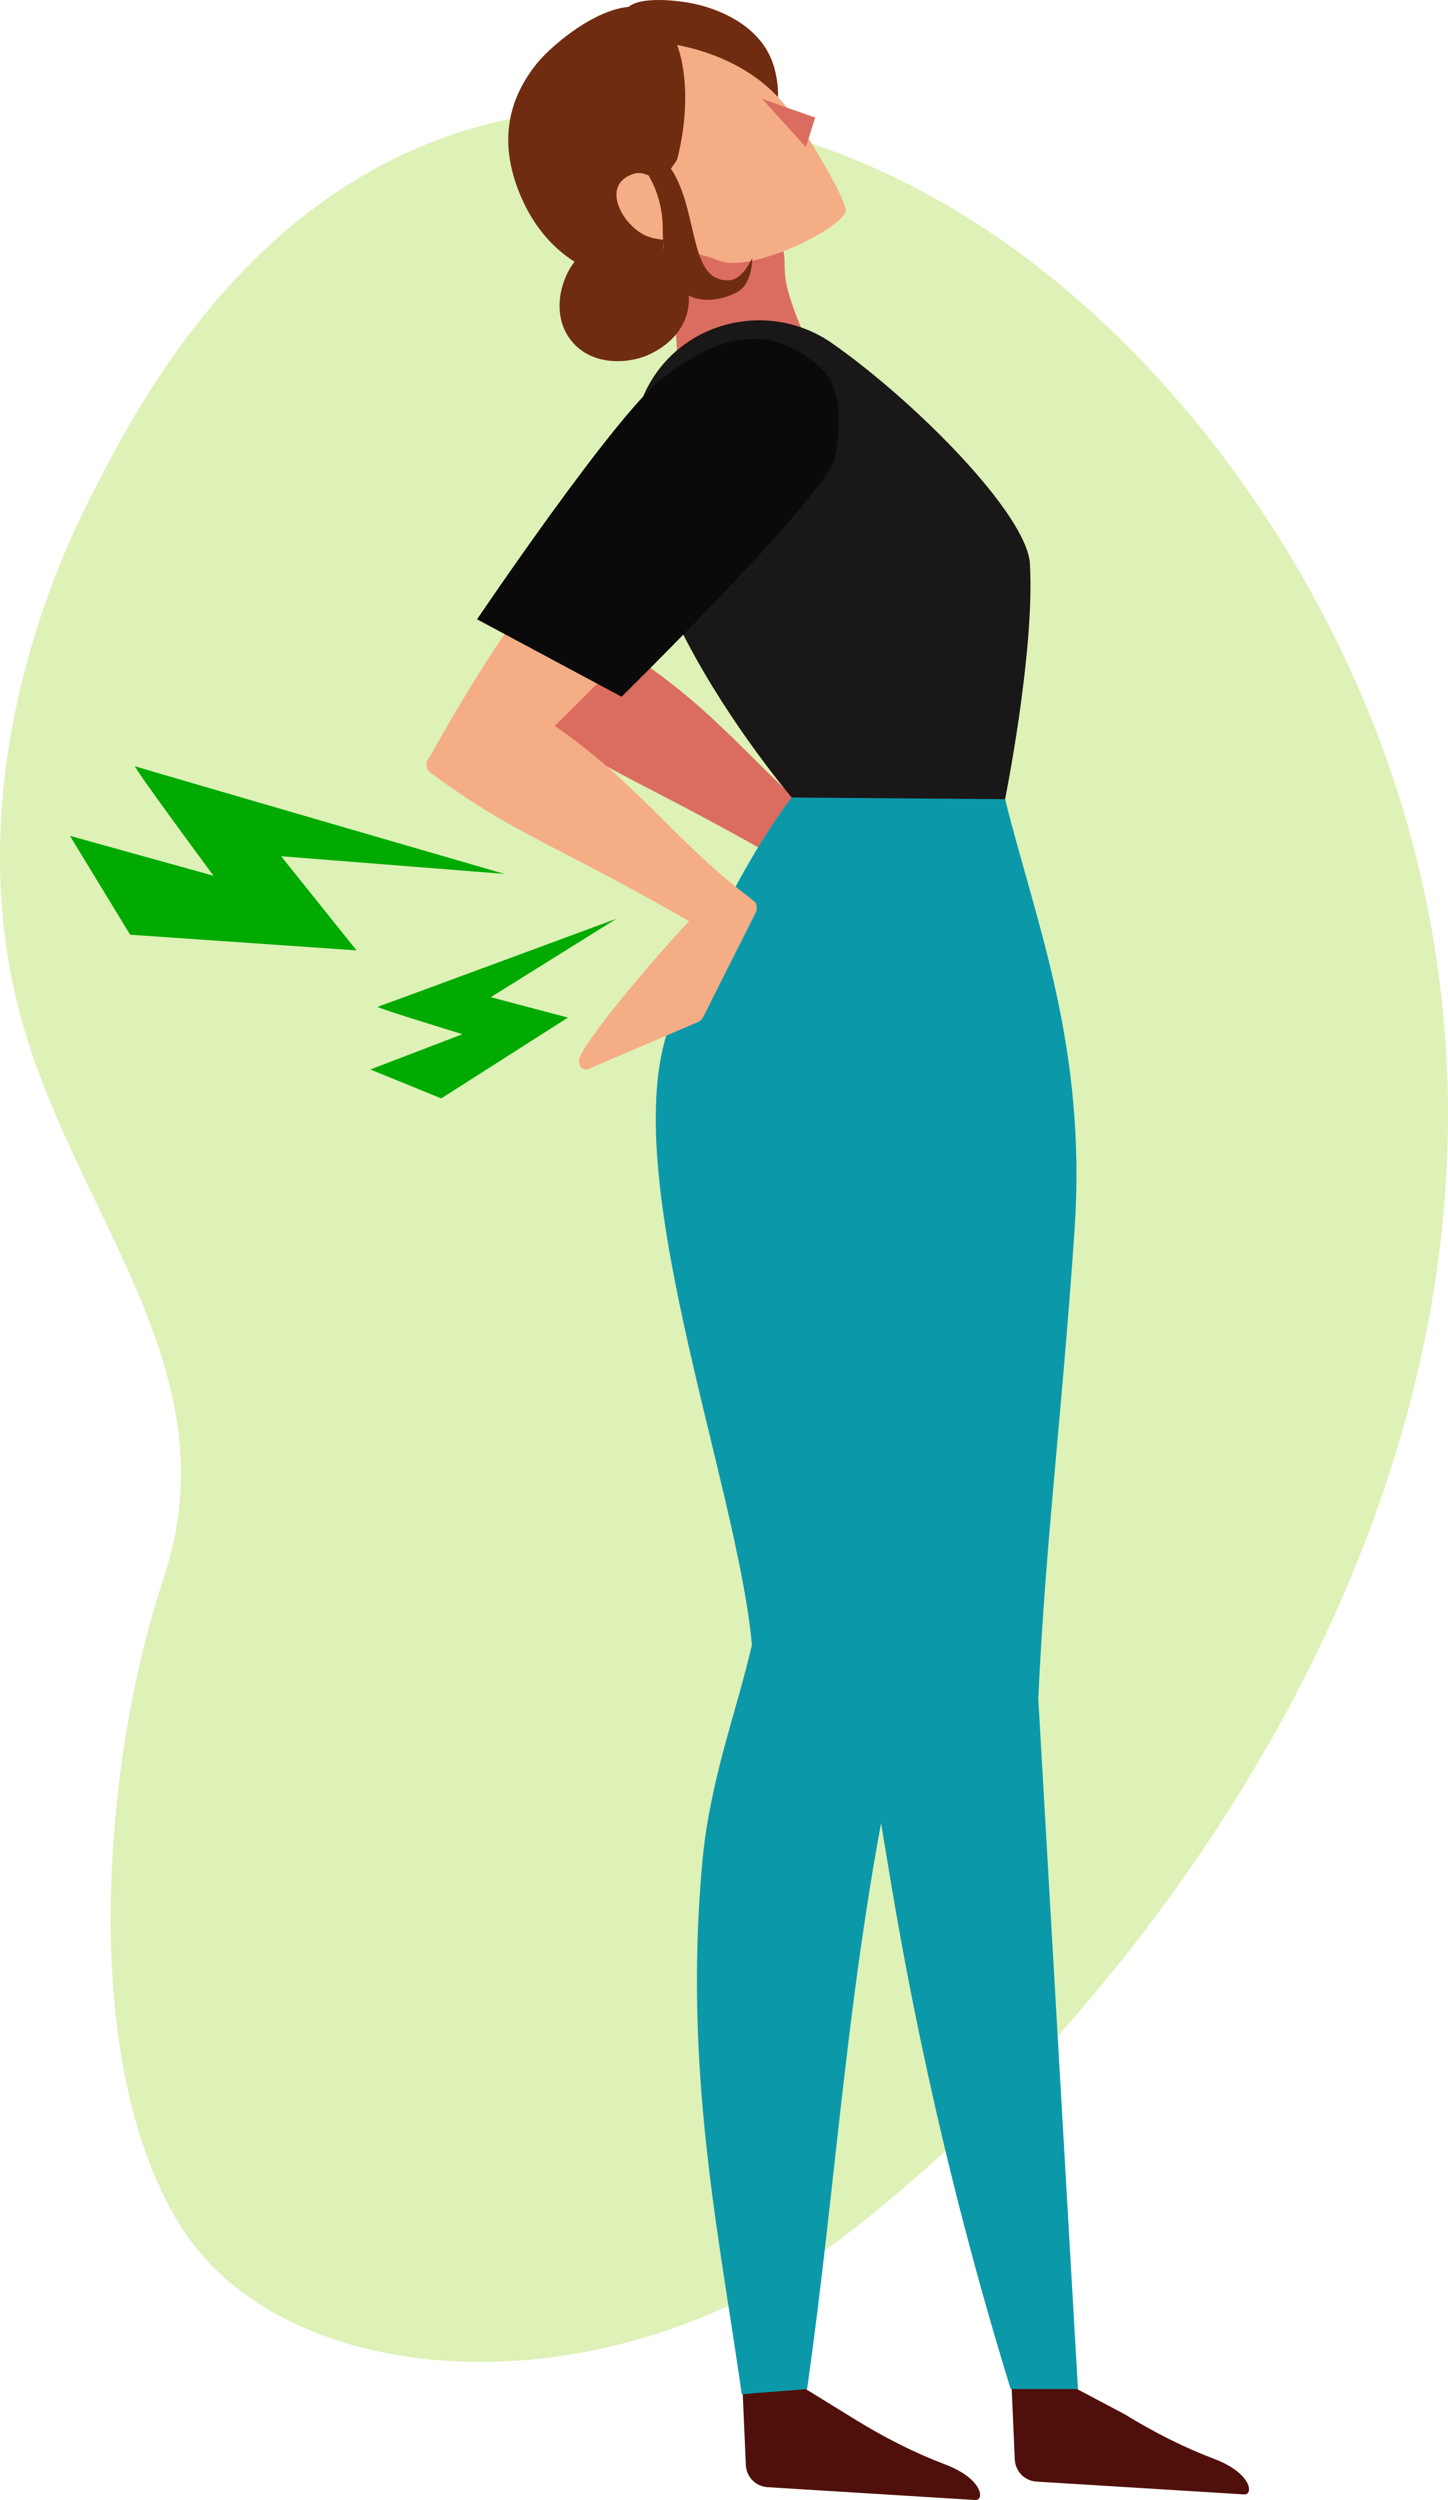
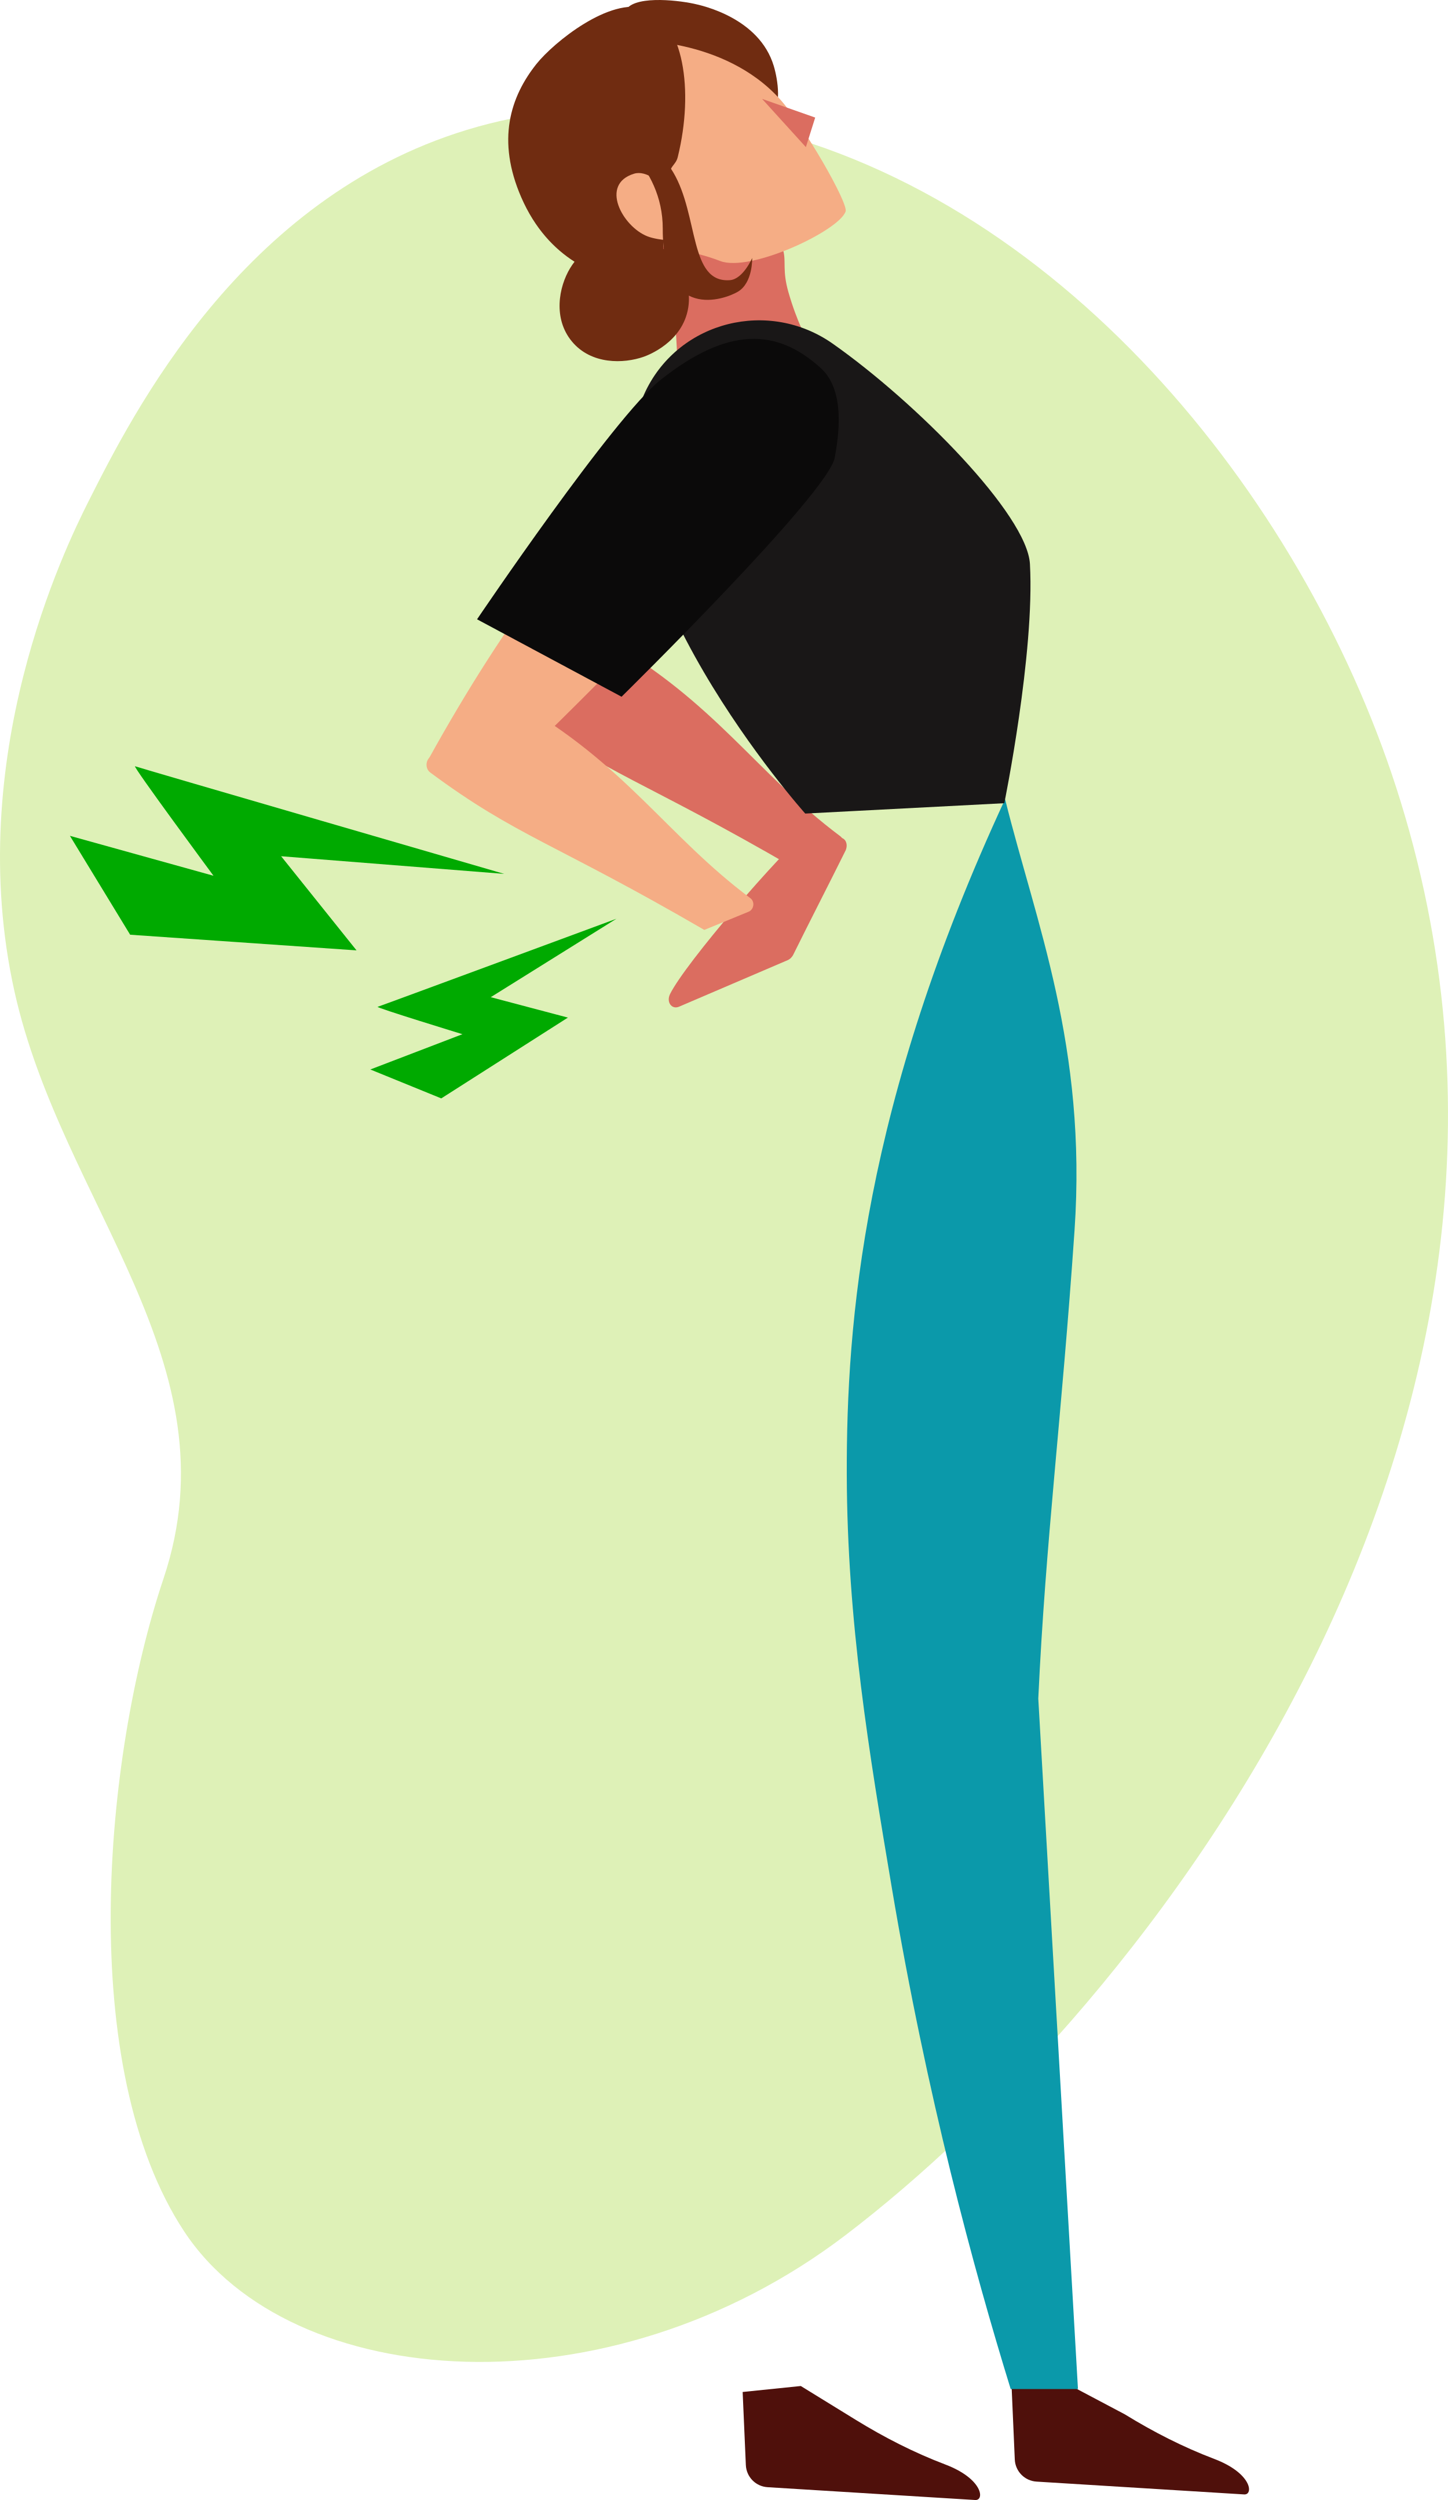
<svg xmlns="http://www.w3.org/2000/svg" id="Layer_1" data-name="Layer 1" viewBox="0 0 240 414.147">
  <defs>
    <style>
      .cls-1 {
        fill: #702c11;
      }

      .cls-1, .cls-2, .cls-3, .cls-4, .cls-5, .cls-6, .cls-7, .cls-8, .cls-9 {
        stroke-width: 0px;
      }

      .cls-2 {
        fill: #191717;
      }

      .cls-3 {
        fill: #def1b7;
      }

      .cls-4 {
        fill: #0b0a0a;
      }

      .cls-5 {
        fill: #f5ad85;
      }

      .cls-6 {
        fill: #0a0;
      }

      .cls-7 {
        fill: #4f100b;
      }

      .cls-8 {
        fill: #0b99aa;
      }

      .cls-9 {
        fill: #db6d60;
      }
    </style>
  </defs>
  <path class="cls-3" d="m77.367,21.518c19.942-6.079,36.969-2.721,44.977-1.043,52.888,11.081,93.397,61.545,109.048,109.911,34.337,106.107-41.862,202.275-91.238,239.873-39.443,30.034-91.983,26.116-109.622-.597-17.926-27.147-13.418-78.358-3.432-108.156,12.015-35.851-16.814-61.882-24.695-97.233-8.622-38.679,8.409-73.577,12.267-81.222,7.373-14.608,25.302-50.133,62.694-61.532Z" />
  <g>
    <path class="cls-7" d="m167.667,395.324l.53,12.11c.086,1.962,1.638,3.542,3.598,3.663l34.421,2.124c1.579.095,1.287-3.513-4.965-5.884-5.176-1.963-10.119-4.492-14.833-7.393l-9.591-5.073-9.16.453Z" />
    <path class="cls-7" d="m123.091,396.249l.53,12.11c.086,1.962,1.638,3.542,3.598,3.663l34.421,2.124c1.579.095,1.287-3.513-4.965-5.884-5.176-1.963-10.119-4.492-14.833-7.393l-9.114-5.608-9.637.989Z" />
    <path class="cls-9" d="m129.834,41.563c.473,1.829-.178,3.251.832,6.797,1.429,5.02,3.206,8.162,3.206,8.162,0,0-3.255.65-10.375,1.176-6.22.459-11.284,2.131-11.284,2.131,0,0,.096-6.571-1.309-11.329-2.911-9.858-9.595-12.232-8.407-14.722,2.116-4.433,25.137-.725,27.337,7.786Z" />
    <path class="cls-1" d="m103.622,1.883c1.112-2.637,8.236-1.936,11.39-1.266,1.262.269,10.831,2.304,13.239,10.319.622,2.07,1.526,7.07-.779,8.664-5.377,3.718-25.991-12.639-23.85-17.717Z" />
    <g>
      <path class="cls-9" d="m100.364,105.936c18.24,10.392,24.95,22.152,38.911,32.594.764.571.593,1.865-.293,2.229-2.451,1.007-4.901,2.014-7.352,3.021-24.886-14.454-31.122-15.467-45.426-26.079-.851-.631-.811-2.026.076-2.653,3.704-2.615,10.38-6.498,14.085-9.113Z" />
      <path class="cls-9" d="m140.122,140.952c-2.739,5.518-5.946,11.745-8.635,17.187-.208.421-.547.753-.937.92-5.998,2.568-11.996,5.136-17.994,7.704-1.221.523-2.15-.76-1.504-2.076,2.513-5.12,18.255-23.347,23.323-27.551.562-.466,1.265-.492,1.716-.073.952.884,1.652.909,3.547,1.792.681.318.901,1.257.484,2.096Z" />
    </g>
    <path class="cls-5" d="m129.231,16.384c4.052,4.466,11.386,17.271,10.927,18.639-1.071,3.196-15.791,10.147-20.808,8.209-4.786-1.849-8.642-1.895-12.515-3.215-.93-.317-15.819-.416-18.321-11.437-2.685-11.828,4.511-18.856,14.763-21.731,1.318-.37,16.728-.634,25.954,9.535Z" />
    <polygon class="cls-9" points="126.317 16.384 135.116 19.475 133.571 24.37 126.317 16.384" />
    <path class="cls-8" d="m166.592,132.392c5.062,20.413,13.601,40.941,11.504,71.494-2.145,31.239-4.773,51.098-6.005,77.494,2.192,38.127,4.385,76.255,6.577,114.382h-11.152c-6.151-19.921-13.87-48.365-19.731-83.213-3.709-22.049-7.376-43.854-7.435-68.343-.06-24.995,2.683-61.049,26.243-111.814Z" />
    <path class="cls-2" d="m106.153,66.91c.185-.609.477-1.351.88-2.18,5.644-11.6,20.428-15.221,30.982-7.802,13.911,9.778,32.238,28.333,32.692,36.5.822,14.792-4.248,39.629-4.248,39.629l-32.994,1.715s-35.78-39.978-27.312-67.862Z" />
-     <path class="cls-8" d="m166.592,132.392c-5.985,53.636-7.847,107.882-18.808,160.713-7.436,35.839-9.137,68.464-14.012,102.658-3.146.286-7.681.572-10.827.858-3.8-26.719-9.634-53.491-6.571-87.828,1.232-13.812,5.645-24.974,8.247-36.277-2.327-26.804-23.36-80.247-13.154-103.802,6.842-15.791,13.072-27.709,19.738-36.602,11.152.095,24.233.185,35.386.281Z" />
    <path class="cls-6" d="m21.572,154.843l-9.982-16.38,23.798,6.613s-13.593-18.373-12.999-18.136,61.182,17.826,61.182,17.826l-36.976-2.925,12.499,15.596-37.522-2.593Z" />
    <path class="cls-6" d="m73.138,181.957l-11.758-4.789,15.267-5.845s-14.464-4.429-14.054-4.537c.409-.107,39.575-14.588,39.575-14.588l-20.829,12.993,12.789,3.381-20.989,13.385Z" />
    <g>
      <path class="cls-5" d="m85.47,116.205c18.24,10.392,24.95,22.152,38.911,32.594.764.571.593,1.865-.293,2.229-2.451,1.007-4.901,2.014-7.352,3.021-24.886-14.454-31.122-15.467-45.426-26.079-.851-.631-.811-2.026.076-2.653,3.704-2.615,10.38-6.498,14.085-9.113Z" />
-       <path class="cls-5" d="m125.228,151.222c-2.739,5.518-5.946,11.745-8.635,17.187-.208.421-.547.753-.937.92-5.998,2.568-11.996,5.136-17.994,7.704-1.221.523-2.15-.76-1.503-2.076,2.513-5.12,18.255-23.347,23.323-27.551.562-.466,1.265-.492,1.716-.073.952.884,1.652.909,3.547,1.792.681.318.901,1.257.484,2.096Z" />
      <path class="cls-5" d="m135.077,73.299c.473-5.73-3.388-10.657-8.624-11.005-3.404-.226-7.231.905-10.413,4.308-19.043,18.457-32.073,35.823-44.966,59.067,4.542,1.631,12.62-.675,16.159-.824,15.812-15.239,28.257-28.804,44.069-44.043,2.084-1.771,3.523-4.442,3.776-7.503Z" />
    </g>
    <path class="cls-4" d="m136.074,61.008c4.229,3.859,2.818,11.788,2.283,14.796-1.054,5.927-35.337,39.615-35.337,39.615l-23.95-12.827s22.624-33.489,30.427-39.67c11.07-8.769,19.194-8.651,26.577-1.914Z" />
    <path class="cls-1" d="m109.991,41.234c-.011-.009-.026-.02-.038-.03-.05-1.82-.049-4.073.06-6.768.304-7.493,1.862-6.545,2.32-8.406,2.76-11.21.861-22.455-5.28-24.57-5.941-2.046-15.319,5.604-18.129,9.124-4.371,5.476-6.634,12.658-2.531,22.098,2.26,5.2,5.482,8.541,8.834,10.679-.259.335-.5.68-.715,1.034-1.937,3.189-2.846,8.403.276,12.168,3.214,3.876,8.609,3.697,11.899,2.539.678-.239,6.475-2.391,7.388-8.151.899-5.665-3.773-9.471-4.084-9.716Z" />
    <path class="cls-5" d="m105.101,28.774c-5.759,1.745-1.92,8.759,2.203,10.374,1.877.736,6.14,1.04,6.609-.003,1.18-2.625-4.848-11.573-8.812-10.372Z" />
    <path class="cls-1" d="m100.8,21.761c5.291.312,8.904,3.6,10.799,6.809,4.228,7.161,2.608,18.35,9.383,17.841,2.177-.164,3.687-3.663,3.687-3.663,0,0,.138,4.095-2.371,5.578-2.234,1.321-12.498,4.994-12.449-10.422.034-10.793-9.44-16.167-9.049-16.144Z" />
  </g>
</svg>